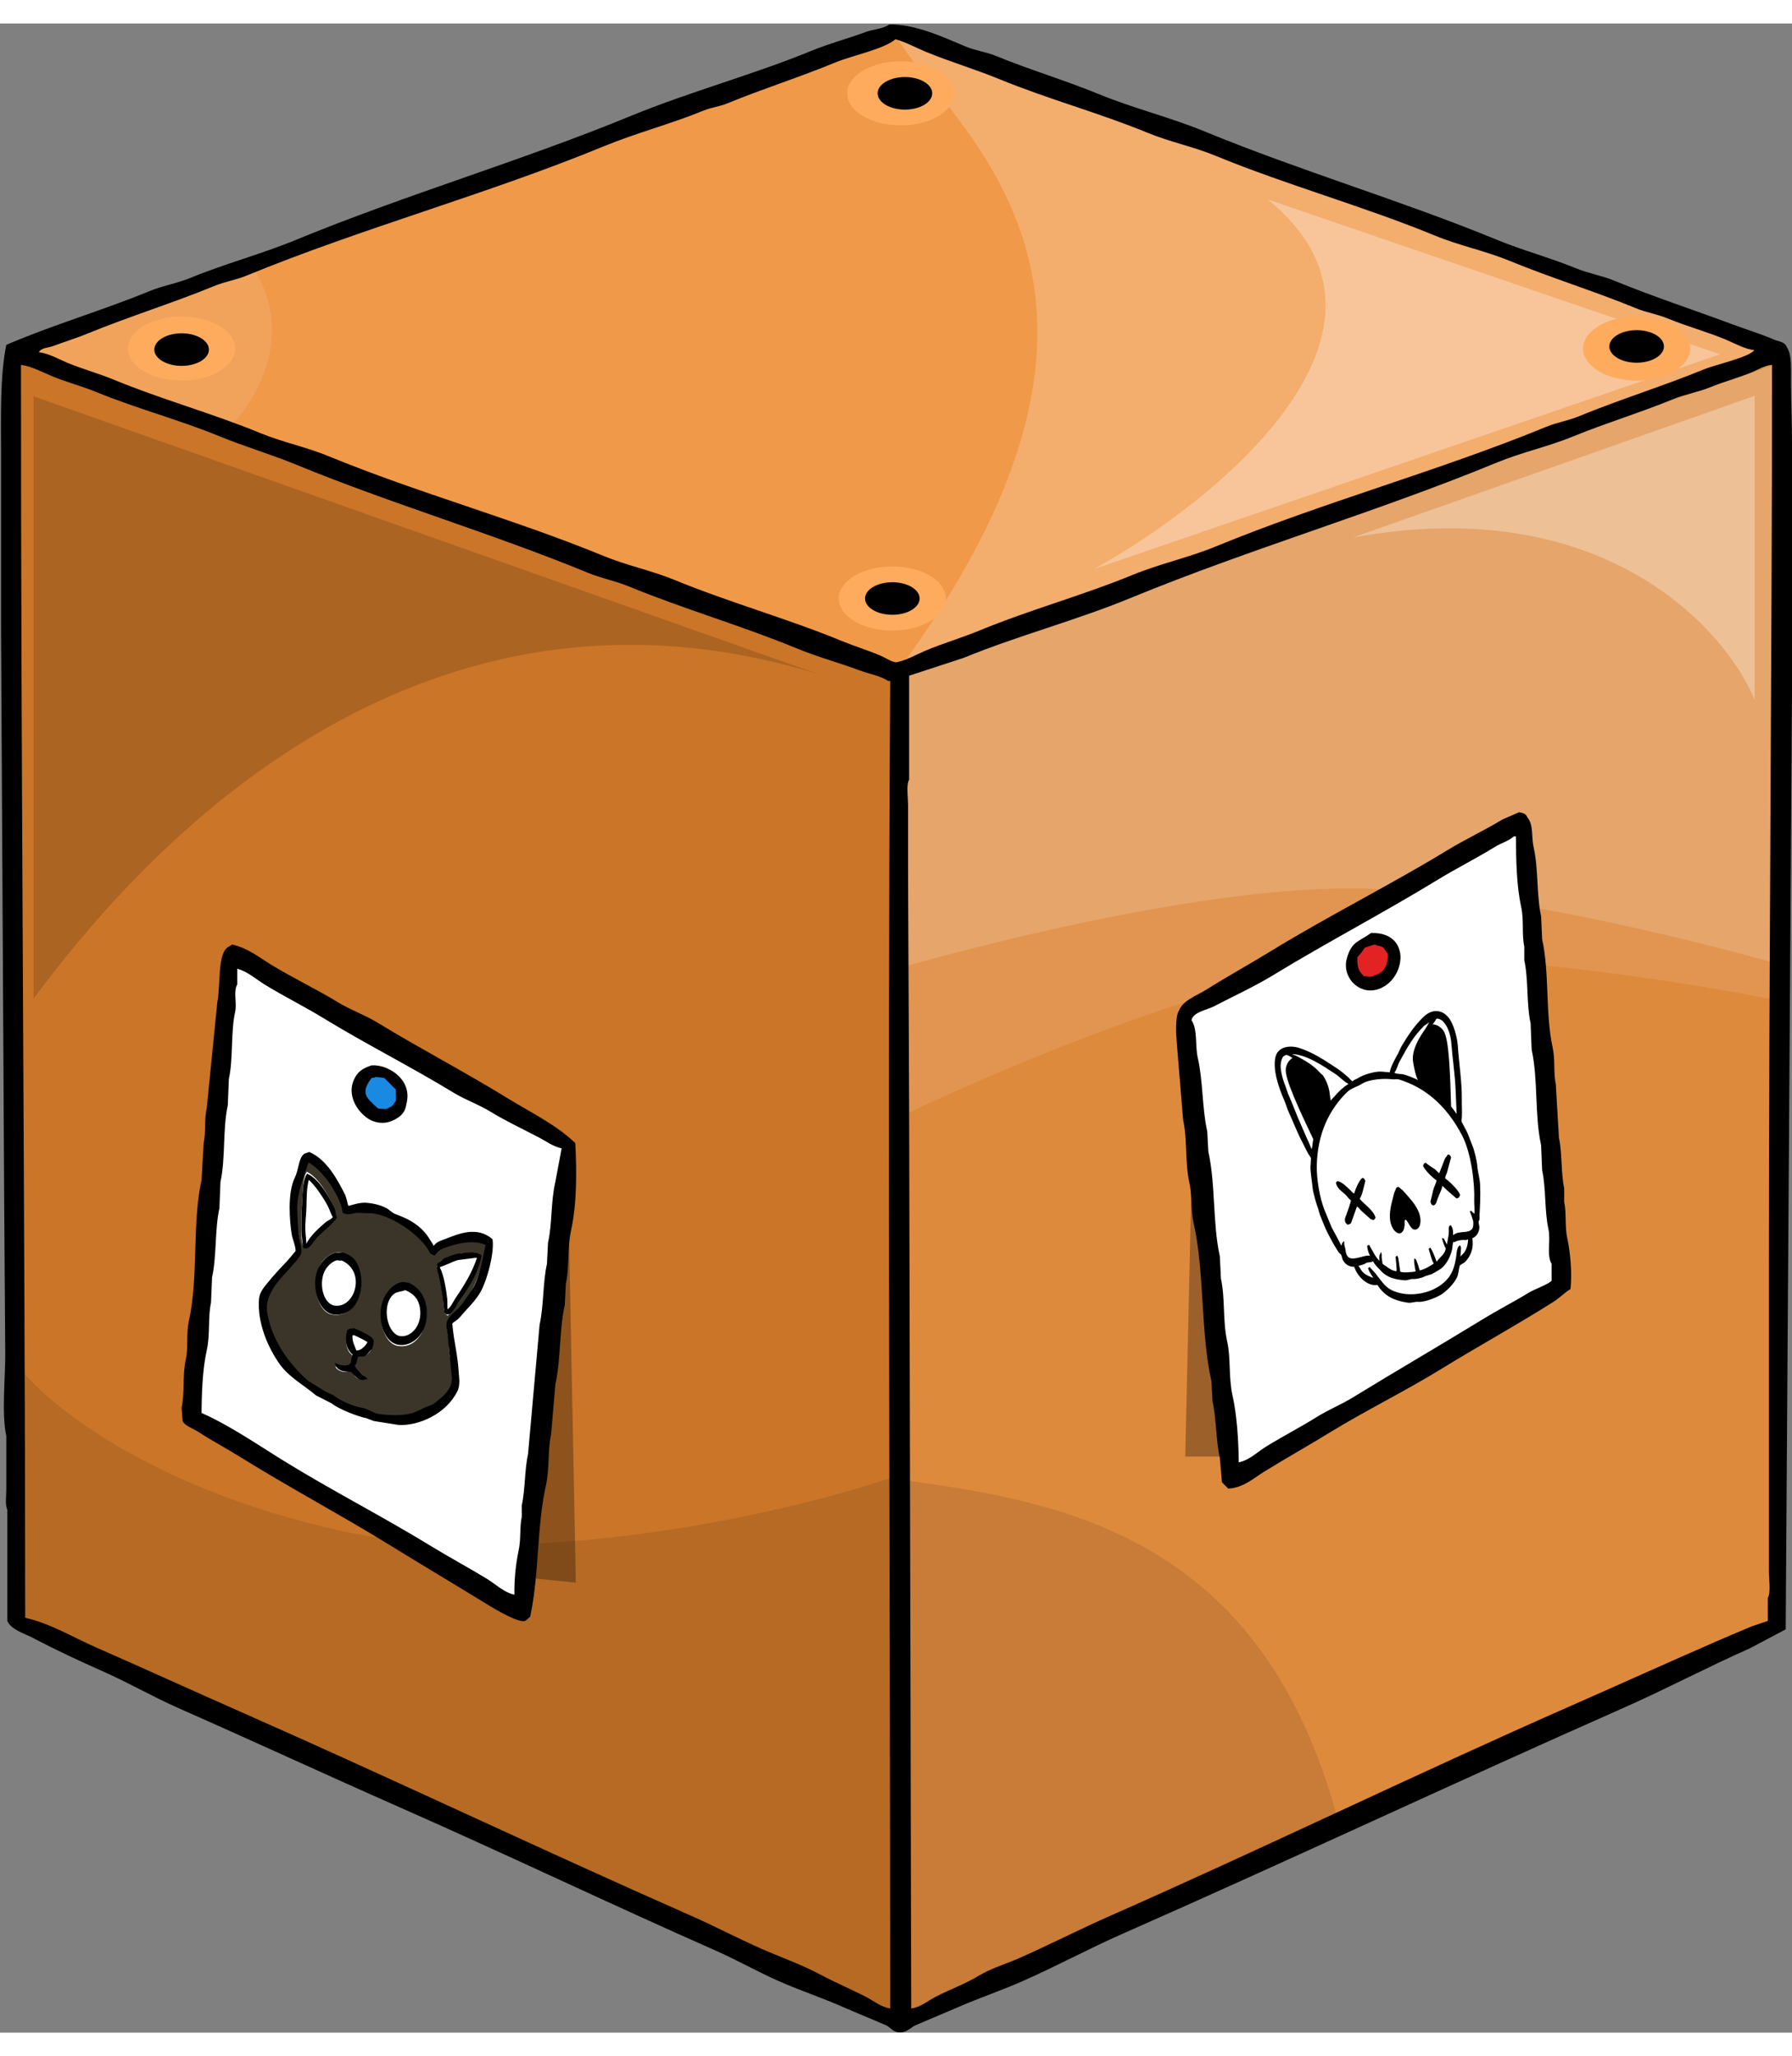
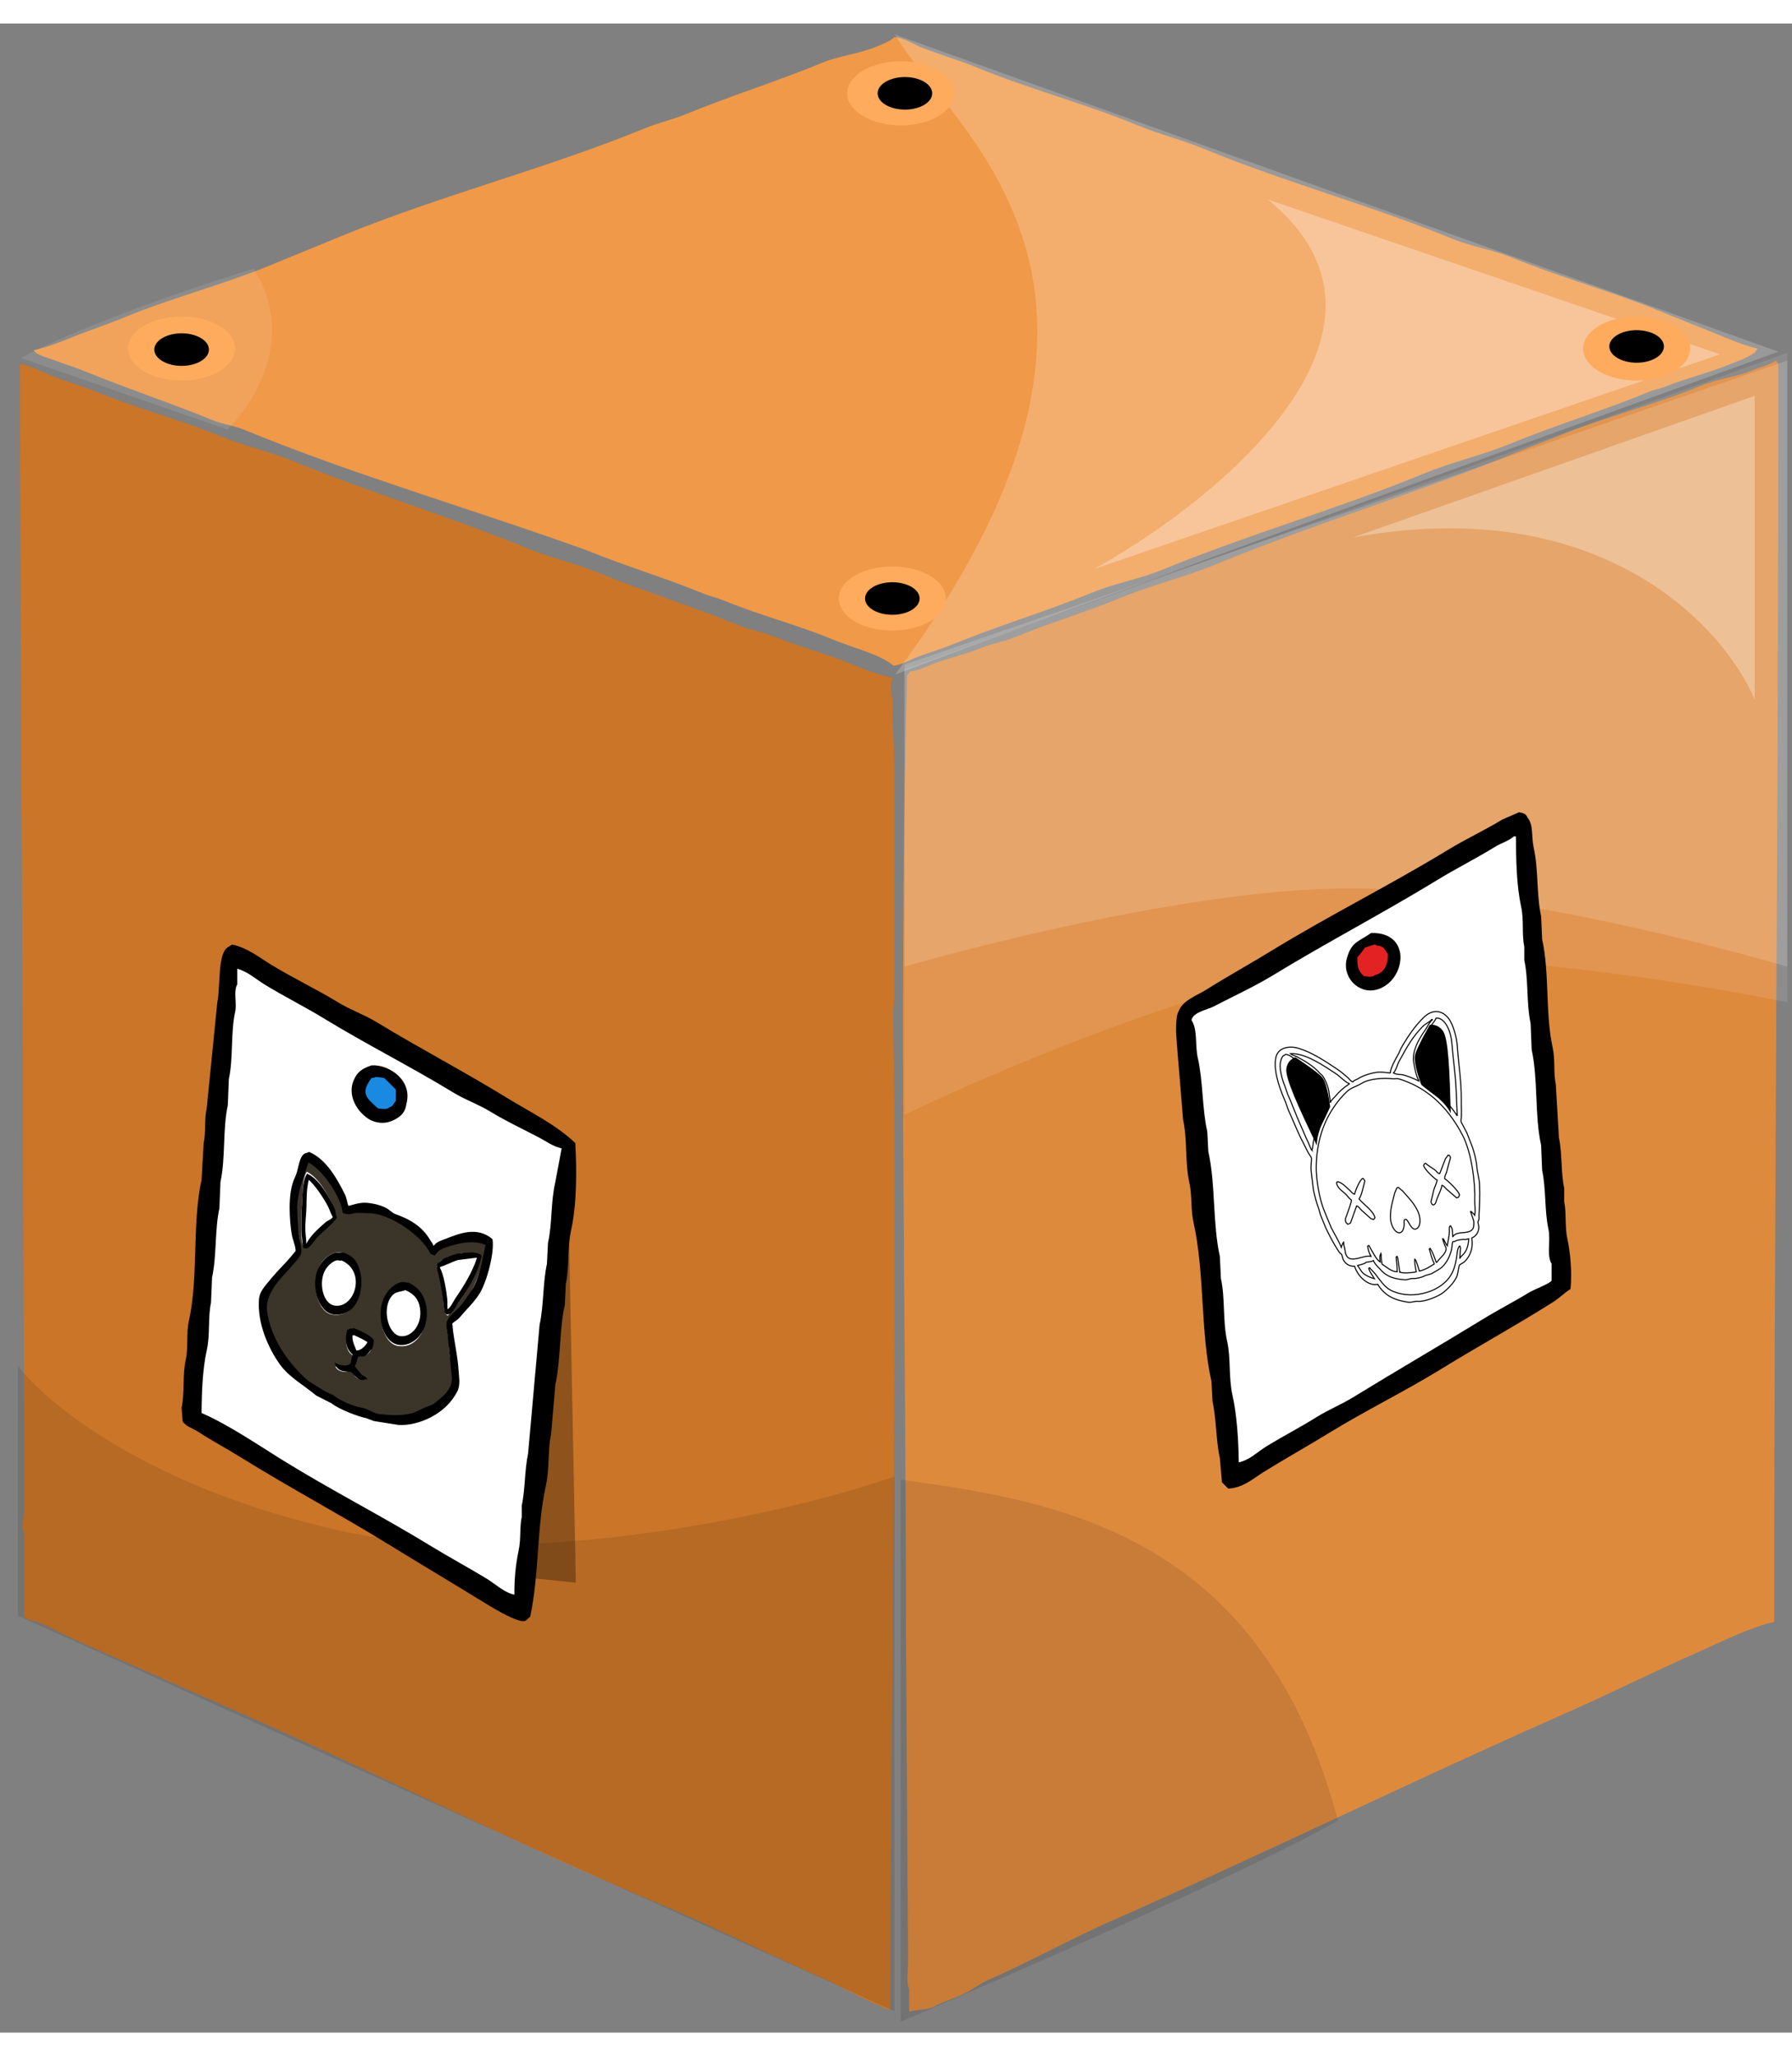
<svg xmlns="http://www.w3.org/2000/svg" width="320" height="367" viewBox="0 0 1707 1913" fill="none">
  <rect x="0" y="0" width="1707" height="1913" fill="#808080" stroke="none" />
  <g id="Box">
    <path fill-rule="evenodd" clip-rule="evenodd" d="M19 324C29.172 325.977 39.153 331.341 48 335C62.151 340.853 76.719 344.519 90 350C129.46 366.286 171.208 377.034 210 393C233.344 402.608 256.7 407.4 280 417C352.762 446.976 430.212 470.046 503 500C525.325 509.187 547.693 513.81 570 523C612.488 540.5 658.364 554.476 701 572C714.5 577.549 727.5 579.456 741 585C761.824 593.55 784.307 599.111 806 608C819.556 613.555 834.668 619.563 850 623V625C846.515 630.656 851.149 643.367 850 651C850 668 852 690 852 708.5V930C850.273 938.058 851 950.29 851 960C851.333 982.333 851.667 1004.67 852 1027V1235C852 1455.65 848.112 1676.71 848 1891H846C829 1884 808.235 1873.54 792 1865C740 1842 694.006 1819.04 644 1797C498 1737 366.039 1668.85 226.5 1607.5C175.893 1585.25 126.367 1562.95 76 1541C62.16 1534.97 49.476 1527.56 36 1522C32.247 1520.45 24.763 1520.24 23 1517V1437C19.864 1431.9 23 1421.16 23 1414V1352C22.667 1278.67 22.333 1205.34 22 1132C22 862.328 19.1 592.919 19 324Z" fill="#CA7528" />
    <path fill-rule="evenodd" clip-rule="evenodd" d="M852 13C860.731 13.515 869.1 19.121 876 22C893.06 29.119 913.129 34.734 929.5 41.5C980.247 62.473 1032.3 75.843 1082.5 96.5C1105.14 105.817 1125.86 110.679 1148.5 120C1224.44 151.264 1307.44 173.72 1383.5 205C1402.53 212.826 1421.49 215.179 1440.5 223C1486 241.719 1535.26 255.007 1581.5 274C1599.14 281.244 1617.57 288.443 1636 296C1647.92 300.888 1660.6 306.282 1674 309.5L1672 313C1663.5 319 1654.69 321.612 1646.5 325C1628.11 332.614 1606.12 337.726 1588.5 345C1581.52 347.883 1576.98 348.116 1570 351C1527.55 368.535 1481.53 382.5 1439 400C1411.79 411.2 1383.67 417.317 1356.5 428.5C1274.76 462.148 1189.12 486.435 1107.5 520C1085.8 528.925 1061.7 533.076 1040 542C996.345 559.95 952.342 572.807 908 591C896.236 595.827 881.893 599.768 869.5 605C863.816 607.4 858.4 610.726 851 611.5C846.488 607.573 841.037 604.558 835 602C821.268 596.181 806.615 592.029 792 586C759.654 572.655 723.393 563.324 691 550C683.072 546.739 675.97 545.28 668 542C632.749 527.493 596.071 516.839 560 502C449 462 339.057 430.552 233 387C222.419 382.655 212.578 381.851 202 377.5C163.026 361.471 121.99 347.99 83 332C71.831 327.42 60.488 323.956 50 320C44.825 318.048 34.44 315.649 32 311C41.611 309.135 54.812 304.386 63 301C81.4 293.392 100.378 287.27 118 280C164.224 260.931 212.494 248.724 258 230C280.567 220.714 302.366 211.816 325 202.5C419.437 163.63 520.62 138.283 615 99.5C627.563 94.338 640.439 91.665 653 86.5C695.69 68.945 740.475 55.027 783 37.5C800.193 30.414 818.674 28.885 835 22C840.909 19.508 847.752 17.059 852 13Z" fill="#F09949" />
    <path fill-rule="evenodd" clip-rule="evenodd" d="M1691.5 321L1694 324C1694.28 724.767 1690.07 1127.62 1690 1522C1669.04 1526.17 1637.95 1541.65 1619 1550C1575.68 1569.09 1533.28 1590.36 1491 1609C1345.81 1673.01 1205.2 1742.04 1060 1806C1020.61 1823.35 980.93 1845.43 941 1863C932.506 1866.74 924.5 1873.26 916 1877C906.927 1880.99 898.59 1883.54 890 1888C883.066 1891.6 874.118 1890.75 866 1893V1871C862.946 1866.05 865 1852.04 865 1845L863 1529C863 1224.79 856 936 864 621L867 617C874.667 616.221 881.642 612.38 888 610C904.331 603.888 920.718 600.3 936 594C945.9 589.915 955.129 589.072 965 585C998.013 571.38 1034.1 560.542 1067 547C1097.26 534.546 1127.74 527.46 1158 515C1253.53 475.657 1352.55 446.224 1448 407C1459.59 402.236 1472.46 397.748 1484 393C1528.07 374.868 1575.93 363.092 1620 345C1636.68 338.153 1654.14 336.5 1670 330C1675.89 327.584 1686.95 324.639 1691.5 321Z" fill="#DE8A3D" />
    <path d="M861.5 610.5L1702.5 321V898C1702.5 898 1453.39 824.505 1289.5 823.5C1119.85 822.46 861.5 898 861.5 898V610.5Z" fill="white" fill-opacity="0.15" />
    <path d="M861.5 615L1702.5 313.5V932C1702.5 932 1505.39 890.505 1341.5 889.5C1171.85 888.46 861.5 1039 861.5 1039V615Z" fill="white" fill-opacity="0.1" />
    <path d="M1671.5 354.5L1288.5 489.5C1524.9 445.9 1642.33 574.333 1671.5 644V354.5Z" fill="white" fill-opacity="0.3" />
    <path d="M1274.5 1711C1202.5 1439.5 1011.67 1407.33 858 1386.5V1902.5C967.167 1856.17 1203.3 1753 1274.5 1711Z" fill="black" fill-opacity="0.1" />
    <path d="M321.5 1434.5C502.3 1475.3 755.667 1417.5 852 1383.5V1892.5L17 1516V1278C43.167 1313.17 140.7 1393.7 321.5 1434.5Z" fill="black" fill-opacity="0.1" />
    <path d="M852.5 620C1129 249 905.833 102.667 852.5 10.5L1694 312.5C1496.5 383.667 1051.7 544.8 852.5 620Z" fill="white" fill-opacity="0.2" />
    <path d="M1638.5 315L1207.5 167.5C1359.9 291.1 1160.67 453.667 1042 519.5L1638.5 315Z" fill="white" fill-opacity="0.3" />
    <path d="M216.5 386.5L20 318.5C40.667 306.667 113.9 273.1 241.5 233.5C282.7 297.9 242 362.333 216.5 386.5Z" fill="white" fill-opacity="0.1" />
-     <path fill-rule="evenodd" clip-rule="evenodd" d="M847 1C871.906 0.16 901.319 14.3 920 22C929.906 26.083 939.128 26.929 949 31C980.355 43.931 1014.74 54.138 1046 67C1079.88 80.939 1114.14 89.057 1148 103C1238.94 140.444 1335.25 168.68 1426 206C1450.93 216.252 1476.83 223.069 1501 233C1513.48 238.129 1525.48 239.851 1538 245C1573.83 259.732 1612.62 272.448 1649 286C1663.19 291.287 1676.89 295.418 1690 301C1695.08 303.161 1699.91 302.9 1702 308C1707.13 315.6 1705.9 329.546 1706 342C1706.14 359.864 1707 380.624 1707 400V637C1705 934.304 1703 1231.64 1701 1529C1689.67 1535 1678.34 1541 1667 1547C1626.01 1565.15 1586.57 1586.09 1546 1604C1386.37 1674.47 1228.83 1748.61 1069 1819C1037.36 1832.93 1005.62 1850.1 974 1864C953.283 1873.11 932.93 1879.88 912 1889C899.279 1894.54 885.742 1900.06 872 1906C867.453 1907.96 862.044 1915.13 853 1912C850.224 1911.04 846.875 1907.26 844 1906C830.3 1900 816.7 1894.59 804 1889C783.108 1879.81 762.708 1873.11 742 1864C722.12 1855.25 701.807 1843.74 682 1835C581.528 1790.67 482.078 1743.12 382 1699C310.472 1667.46 241.314 1635.43 170 1604C146.075 1593.45 121.8 1579.49 98 1569C74.9 1558.82 52.7 1548.33 31 1537C23.212 1532.93 10.354 1529.18 7 1521V1415C4.717 1411.29 6 1401.53 6 1396V1345C1.442 1323.74 5 1290.66 5 1267C4.667 1219.34 4.333 1171.67 4 1124L1 576V412C1 375.719 -0.178 335.723 6 306C49.35 287.284 97.854 273.159 142 255C155.563 249.421 168.483 247.566 182 242C214.343 228.683 248.9 219.639 282 206C386.113 163.1 496.657 130.884 601 88C657.542 64.762 716.933 48.987 773 26C790.295 18.909 808.091 14.264 825 8C832.052 5.388 841.27 5.19 847 1ZM853 15C842.307 24.309 811.118 30.744 796 37C762.652 50.8 726.418 62.263 693 76C685.071 79.26 677.97 79.72 670 83C639.378 95.6 606.463 104.057 575 117C464.432 162.487 345.645 194.564 235 240C224.419 244.345 214.578 245.649 204 250C165.038 266.024 122.993 279.009 84 295C72.83 299.581 61.488 303.041 51 307C45.844 308.946 39.552 308.54 37 313C46.526 314.114 56.069 319.716 64 323C78.792 329.125 93.985 333.211 108 339C154.257 358.107 202.477 371.254 248 390C269.6 398.9 291.277 403.058 313 412C398.247 447.091 489.909 472 575 507C597.646 516.314 620.353 520.688 643 530C694.882 551.334 749.576 566.44 802 588C813.764 592.838 826.6 596.773 839 602C843.23 603.783 851.2 609.333 855 608C864.335 605.921 873.6 600.483 882 597C899.082 589.915 916.62 584.757 933 578C981.135 558.142 1031.41 544.556 1079 525C1105.27 514.205 1131.77 508.794 1158 498C1260.41 455.856 1370.56 426.1 1473 384C1483.58 379.652 1493.42 378.352 1504 374C1542.96 357.972 1585.01 345 1624 329C1633.17 325.237 1667.34 317.395 1671 311C1661.47 309.886 1651.93 304.284 1644 301C1625.61 293.384 1606.62 288.275 1589 281C1578.43 276.636 1568.57 275.365 1558 271C1519.15 254.955 1476.93 242.017 1438 226C1414.41 216.295 1390.59 211.709 1367 202C1299.1 174.049 1225.77 153.873 1158 126C1136.33 117.088 1114.69 112.925 1093 104C1047.1 85.116 998.5 72.116 952 53C929.384 43.7 905.312 36.6 882 27C872.8 23.213 862.9 17.723 853 15ZM20 325C19.85 719.795 23.791 1120.85 24 1518C47.666 1523.23 70.015 1536.8 91 1546C137.345 1566.32 182.75 1587.04 228 1607C373.15 1671.01 513.817 1738.01 659 1802C680.62 1811.53 703.238 1823.43 725 1833C744.47 1841.56 763.431 1848.04 782 1858C795.531 1865.26 810.494 1871.49 825 1879C832.067 1882.66 839.127 1888.52 848 1890C847.929 1470.36 845.224 1044.74 848 626H846C838.256 620.93 828.081 619.388 819 616C799.519 608.731 778.864 603.189 759 595C706.881 573.515 650.86 557.333 599 536C585.783 530.563 573.239 528.452 560 523C469.065 485.552 372.743 457.336 282 420C257.713 410.007 233.316 403 209 393C171.154 377.443 130.652 366.856 92 351C78.638 345.518 64.208 341.818 50 336C40.795 332.231 30.891 326.618 20 325ZM868 1890C876.724 1888.91 884.15 1882.57 891 1879C904.913 1871.75 919.355 1866.7 932 1859C944.071 1851.65 958.01 1847.74 971 1842C999.354 1829.48 1028.73 1814.46 1057 1802C1204.87 1736.82 1348.83 1666.75 1496 1602C1542.93 1581.35 1589.33 1560.34 1636 1540C1647.28 1535.09 1658.27 1530.55 1669 1526C1674 1524.33 1679 1522.66 1684 1521V1499C1686.94 1494.23 1685 1480.83 1685 1474V1179C1685 895.128 1688 607.045 1688 325C1680.63 325.751 1674.75 329.623 1669 332C1655.93 337.407 1642.28 340.933 1630 346C1617.45 351.18 1605.55 352.821 1593 358C1562.65 370.523 1529.32 380.527 1499 393C1474.69 403 1450.28 407.993 1426 418C1312.09 464.947 1191.1 500.054 1077 547C1024.74 568.5 969.725 582.771 918 604L866 621V720C863.165 724.589 865 737.392 865 744V806C865.333 882.326 865.667 958.659 866 1035C866.667 1319.97 867.333 1604.97 868 1890Z" fill="black" />
-     <path d="M32 928.5V355L779.5 619.5C384 498 123.333 805.167 32 928.5Z" fill="black" fill-opacity="0.15" />
    <ellipse cx="850" cy="547.5" rx="51" ry="30.5" fill="#FFAB5E" />
    <ellipse cx="850" cy="547.5" rx="26" ry="15.5" fill="black" />
    <ellipse cx="1559" cy="309.5" rx="51" ry="30.5" fill="#FFAB5E" />
    <ellipse cx="858" cy="66.5" rx="51" ry="30.5" fill="#FFAB5E" />
    <ellipse cx="173" cy="309.5" rx="51" ry="30.5" fill="#FFAB5E" />
    <ellipse cx="1559" cy="307.5" rx="26" ry="15.5" fill="black" />
    <ellipse cx="173" cy="310.5" rx="26" ry="15.5" fill="black" />
    <ellipse cx="862" cy="66.5" rx="26" ry="15.5" fill="black" />
    <path d="M548.5 1484.5L540.5 1076.5L469.5 1476.5L548.5 1484.5Z" fill="black" fill-opacity="0.3" />
-     <path d="M1129 1364.5L1138.5 950L1187.5 1364.5H1129Z" fill="black" fill-opacity="0.3" />
+     <path d="M1129 1364.5L1187.5 1364.5H1129Z" fill="black" fill-opacity="0.3" />
    <path fill-rule="evenodd" clip-rule="evenodd" d="M1443 769C1448.32 777.783 1445.53 797.731 1448 809C1453.29 833.152 1449.76 861.928 1455 886V899C1463.67 998.323 1472.34 1099.66 1481 1199C1452.69 1211.37 1425.81 1230.1 1400 1246C1353.72 1274.51 1306.35 1298.58 1260 1327C1242.82 1337.53 1224.68 1347.2 1207 1358C1199.28 1362.72 1187.01 1368.02 1178 1371C1177.82 1354 1175.52 1326.89 1172 1311C1167.6 1291.15 1170.29 1268.08 1166 1249C1160.74 1225.6 1163.97 1200.44 1159 1178C1158.33 1167.67 1157.66 1157.34 1157 1147C1149.31 1112.57 1152.68 1073.23 1145 1039C1144.33 1030 1143.66 1021 1143 1012C1140.25 999.875 1141.08 986.052 1138 973C1135.95 964.313 1134.53 953.449 1134 944C1141.4 942.275 1148.9 938.221 1155 935C1172.45 925.784 1189.79 914.914 1206 905C1219.78 896.57 1234.23 891.4 1248 883C1279.09 864.046 1312.03 847.049 1343 828C1366.09 813.8 1390.33 801.879 1413 788C1422.59 782.127 1435.06 776.62 1443 769ZM1307.5 868C1303.07 871.035 1297.6 871.791 1293.5 875C1284.93 881.706 1279.23 899.589 1287 911C1289.51 914.686 1294.75 916.014 1298 919C1317.11 920.9 1326.79 913.956 1332 899C1333.63 894.31 1335.45 885.656 1332 881C1329.43 870.843 1320.49 867.832 1307.5 868ZM224 895C233.088 899 242.986 908.061 251 913C269.515 924.41 288.859 933.87 307 945C355.9 975 408.283 998.28 457 1028C475.925 1039.54 496.069 1049.73 515.5 1060C522.039 1063.46 537.192 1062.36 538 1071.5C534.076 1077.35 534.892 1090.99 533 1099C529.51 1113.78 529.364 1131.92 526 1147C525.667 1153 525.333 1159 525 1165C521.627 1179.97 523.6 1196.86 520 1213C517.243 1225.37 519.027 1239.42 516 1253C505.982 1297.93 510.832 1349.24 501 1394C500.667 1401.33 500.333 1408.66 500 1416C496.228 1432.98 497.791 1453.75 494 1471C492.291 1478.78 495.624 1496.28 490 1500C484.761 1493.67 473.22 1491.41 466 1487C452.088 1478.5 437.256 1470.86 423 1462C371.416 1429.95 317.743 1399.8 266 1368C246.442 1355.98 226.169 1345.74 207 1334C200.394 1329.95 188.384 1327.51 188 1317C192.27 1309.87 188.862 1290.74 191 1281C194.84 1263.5 193.211 1242.35 197 1225C197.333 1217 197.667 1209 198 1201C204.378 1172.04 200.679 1138.96 207 1110C207.333 1102 207.667 1094 208 1086C212.167 1067 209.87 1043.95 214 1025V1012C217.461 996.174 214.273 978.07 218 961C222.067 942.374 223.744 915.1 224 895ZM356 992C354.992 992.693 352 993.287 351 994C342.874 996.153 341.839 1001.84 337 1007C336.29 1014.12 335.341 1021.76 338 1028C343.2 1040.2 362.461 1052.58 378 1042C399.713 1027.21 381.289 991.611 356 992Z" fill="white" />
    <path fill-rule="evenodd" clip-rule="evenodd" d="M1305.74 874.005C1312.6 873.915 1315.52 875.16 1320.18 876.391C1323.55 882.015 1325.1 885.483 1324.99 895.486C1317.37 903.695 1316.29 911.013 1299.72 911C1295.99 907.968 1293.12 907.842 1291.3 902.646C1288.21 898.973 1288.26 891 1291.3 887.132C1293.9 879.424 1300.01 878.483 1305.74 874.005Z" fill="#E32223" />
    <path fill-rule="evenodd" clip-rule="evenodd" d="M354.111 999.005C361.559 998.905 365.209 1000.24 370.523 1001.52C373.489 1005.63 376.873 1009.43 380.623 1012.84C381.401 1019.15 380.973 1025.56 379.36 1031.71C373.717 1035.46 371.971 1037.97 361.686 1038C358.789 1035.69 354.599 1035.26 351.586 1032.97L344.011 1021.65C343.892 1015.68 344.745 1009.73 346.536 1004.04C349.26 1002.68 351.805 1000.99 354.111 999.005Z" fill="#1A89E2" />
    <path fill-rule="evenodd" clip-rule="evenodd" d="M221 877C235.263 879.81 247.007 889.268 258 896C279.072 908.9 301.414 919.4 322 932C334.083 939.393 346.891 943.62 359 951C399.512 975.692 442.787 998.279 483 1023C505.857 1037.05 529.247 1048.12 548 1066C549.472 1093.31 549.46 1124.08 544 1149C540.221 1166.25 542.535 1183.99 539 1200C538.667 1206.67 538.333 1213.34 538 1220C532.631 1244.09 534.319 1272 529 1296C527.667 1311.67 526.333 1327.34 525 1343C521.573 1358.23 523.666 1375.53 520 1392C511.091 1432.02 513.717 1477.25 505 1517C503.513 1517.98 501.586 1520.52 500 1521C493.662 1522.92 471.562 1509.8 467 1507C435.1 1487.41 401.948 1467.67 370 1448C323.339 1419.28 274.931 1393.61 229 1365C215.557 1356.63 201.858 1349.46 189 1341C184.669 1338.15 176.468 1335.45 174 1331L173 1318C176.071 1304.04 173.621 1287.2 177 1272C179.552 1260.52 177.2 1247.64 180 1235C189.28 1193.04 182.775 1142.9 192 1101C192.667 1089.33 193.333 1077.66 194 1066C196.313 1055.6 194.414 1043.64 197 1032L207 932C210.254 917.3 206.766 883.694 218 879C218.771 878.318 220.232 877.689 221 877ZM490 1496C489.805 1481.9 491.146 1467.81 494 1454C496.445 1442.91 494.84 1431.76 497 1422V1411C500.416 1395.64 499.64 1377.14 503 1362C506.667 1321 510.333 1280 514 1239C518.052 1220.85 516.98 1199.07 521 1181C521.333 1174.33 521.667 1167.66 522 1161C526.149 1142.47 524.515 1122.36 529 1103C531 1092.33 533 1081.66 535 1071C526.848 1069.37 520.508 1064.41 514 1061C497.865 1052.54 481.946 1045.14 467 1036C455.474 1028.95 443.488 1025.01 432 1018C391.488 993.285 348.86 971.976 308 947C289.883 935.926 270.532 926.359 252 915C243.972 910.079 236 902.7 226 900V915C222.135 921.44 225.821 932.682 224 941C219.622 961 222.34 985.047 218 1005C217.667 1013.33 217.333 1021.67 217 1030C211.975 1052.9 215.012 1080 210 1103C209.667 1111.33 209.333 1119.66 209 1128C204.493 1148.51 206.516 1173.31 202 1194C201.667 1202 201.333 1210 201 1218C197.928 1232.01 200.342 1247.75 197 1263C192.956 1281.45 192.157 1302.42 192 1323C218.931 1334.81 246.277 1353.77 271 1369C317.273 1397.51 364.651 1421.58 411 1450C428.177 1460.53 446.317 1470.2 464 1481C471.572 1485.62 480.521 1494.15 490 1496ZM354 992C372.446 991.534 393.275 1007.2 387 1029C386 1038.5 379 1042.5 373 1045C367 1047.5 360.524 1047.1 355 1045C344.631 1041.06 329.306 1023.65 337 1006C340.436 998.118 345 995 354 992ZM358 1003C356.82 1003.8 356.319 1003.77 354 1004C342.593 1018.89 349.475 1023.23 360 1033C364.695 1033.41 367.589 1034.52 371 1032C374.863 1030.61 374.585 1028.53 377 1026V1015C373.294 1011.19 369.812 1007.71 366 1004C363.334 1003.67 360.666 1003.33 358 1003Z" fill="black" />
    <path fill-rule="evenodd" clip-rule="evenodd" d="M1447 751C1451.02 751.73 1453.62 752.412 1455 756C1460.95 763.054 1458.54 774.049 1461 785C1465.54 805.214 1463.52 829.667 1468 850C1468.33 857.333 1468.66 864.667 1469 872C1476.2 904.589 1471.82 942.336 1479 975C1481.6 986.834 1479.62 999.139 1482 1010L1485 1061C1488.23 1075.73 1486.76 1094.16 1490 1109V1122C1492.32 1132.59 1490.43 1145.25 1493 1157C1496.11 1171.19 1497.54 1190.76 1496 1205C1490.4 1208.36 1485.45 1213.54 1480 1217C1444.77 1239.34 1408.18 1259.35 1373 1281C1337.64 1302.76 1301.29 1320.36 1266 1342C1245.7 1354.45 1224.63 1366.24 1204 1379C1194.29 1385 1184.44 1394.25 1170 1395L1164 1389C1163.33 1381.33 1162.66 1373.66 1162 1366C1158.16 1348.97 1158.81 1328.94 1155 1312C1154.67 1305.67 1154.34 1299.34 1154 1293C1143.37 1245.66 1147.61 1189.35 1137 1142C1134.09 1128.99 1135.65 1115.89 1133 1104C1128.62 1084.37 1131.18 1062.76 1127 1044C1125 1019.67 1123 995.333 1121 971C1120.18 962.152 1119.37 945.52 1123 940C1126.87 929.912 1140.28 925.5 1149 920C1169.11 907.318 1190.12 895.8 1211 883C1265.5 849.586 1324.29 820.332 1379 787C1396.15 776.551 1414.29 768.17 1431 758C1436.33 755.667 1441.67 753.333 1447 751ZM1180 1370C1189.31 1368.48 1198.65 1359.52 1206 1355C1222 1345.17 1238.52 1336.66 1254 1327C1265.52 1319.81 1277.4 1315.12 1289 1308C1329.48 1283.16 1371.38 1258.88 1412 1234C1426.98 1224.82 1442.42 1216.93 1457 1208C1460.63 1205.78 1476.56 1199.65 1478 1197V1181C1473.02 1172.76 1477.35 1158.67 1475 1148C1471.17 1130.59 1472.8 1109.36 1469 1092C1468.67 1084 1468.34 1076 1468 1068C1461.65 1039.15 1465.33 1005.99 1459 977C1458.67 968.667 1458.34 960.333 1458 952C1453.9 933.319 1456.08 910.686 1452 892V879C1449.43 867.251 1451.82 853.91 1449 841C1444.55 820.605 1444.16 796.48 1444 774H1442C1436.95 778.534 1429.95 780.3 1424 784C1406.61 794.8 1387.93 804.04 1370 815C1318.69 846.366 1264.49 874.625 1213 906C1194.7 917.152 1174.77 926.218 1156 936C1149.98 939.135 1136.25 941.375 1135 949C1141 957.922 1138.22 972.944 1141 985C1146.03 1006.84 1144.97 1032.58 1150 1055C1150.33 1061.33 1150.66 1067.66 1151 1074C1158.06 1105.57 1154.95 1142.3 1162 1174C1162.33 1181 1162.66 1188 1163 1195C1167.19 1213.87 1164.55 1235.05 1169 1255C1172.51 1270.74 1170.22 1288.96 1174 1306C1178.29 1325.3 1179.77 1349.05 1180 1370ZM1306 866C1346.06 864.72 1338.99 912.894 1311 920C1293.85 924.355 1277.98 907.765 1283 890C1287.63 873.59 1294.62 874.317 1306 866ZM1309 877L1300 880C1297.96 883.216 1295.61 886.23 1293 889C1292.66 899.41 1294.37 902.126 1299 907C1303.69 907.409 1306.59 908.523 1310 906C1318.21 903.922 1322.26 896.776 1322 886C1318.75 881.886 1319.07 878.635 1312 878C1310.93 877.248 1311.05 877.4 1309 877Z" fill="black" />
    <path fill-rule="evenodd" clip-rule="evenodd" d="M1254.41 1068.42C1254.41 1068.42 1253.87 1059 1259.67 1047.16C1265.47 1035.31 1267.04 1031.43 1267.04 1031.43C1267.04 1031.43 1264.57 1009.18 1259.52 1003.43C1254.47 997.682 1233.91 984.322 1233.91 984.322C1233.91 984.322 1226.73 986.127 1225.34 995.061C1223.94 1003.99 1237.3 1032.54 1254.41 1068.42ZM1381.97 1037.74C1381.97 1037.74 1378.16 1029.11 1367.6 1021.2C1357.04 1013.29 1353.88 1010.54 1353.88 1010.54C1353.88 1010.54 1345.95 989.61 1347.83 982.188C1349.71 974.767 1361.96 953.508 1361.96 953.508C1361.96 953.508 1369.17 951.85 1374.48 959.172C1379.79 966.494 1380.88 998.002 1381.97 1037.74Z" fill="black" />
-     <path fill-rule="evenodd" clip-rule="evenodd" d="M1401.95 1156.39C1403.62 1167.05 1399.85 1174.24 1394.98 1179.07L1390.26 1182.08C1388.85 1186.03 1388.98 1191.01 1387.03 1194.48C1383.98 1199.93 1379.61 1204.45 1374.82 1208.3C1370.58 1211.7 1357.77 1217.18 1350.93 1216.67C1347.3 1216.4 1344.62 1217.99 1341.29 1217.49C1330 1215.8 1319.65 1212.46 1312.33 1200.46C1304.11 1202.42 1293.77 1194.02 1290.32 1183.26C1285.97 1183.53 1281.85 1181.56 1279.46 1176.87L1278.11 1172.32C1277.62 1171.51 1276.31 1170.78 1275.71 1169.9C1271.73 1164.03 1267.82 1156.77 1264.47 1150.1C1261.95 1145.09 1260.05 1139.42 1257.77 1134.09L1256.16 1128.47C1254.78 1125.11 1251.19 1112.89 1250.81 1108.38C1250.21 1101.34 1248.74 1094.63 1248.81 1088.24C1248.82 1086.85 1249.54 1081.06 1249.13 1079.91C1248.74 1078.79 1247.22 1077.03 1246.64 1076.01C1244.66 1072.5 1242.95 1068.55 1241.22 1065.31C1236.38 1056.28 1232.51 1046.08 1228.01 1036.24C1226.24 1032.39 1225.45 1028.8 1223.72 1024.9C1218.19 1012.41 1212.72 995.453 1215.47 984.13C1217.85 974.297 1229.22 973.332 1237.31 975.874C1250.31 979.964 1261.72 987.662 1273.32 995.333C1276.79 997.623 1280.6 1000.74 1283.88 1003.67C1285.27 1004.91 1287.02 1007.59 1288.74 1007.75C1289.78 1006.01 1292.01 1005.83 1293.7 1004.68C1298.33 1001.54 1310.06 997.841 1316.3 998.492L1324.24 999.207C1324.85 993.855 1329.7 985.397 1332.08 981.195C1333.32 979.005 1334.24 976.142 1335.52 973.99C1341.65 963.719 1347.96 954.268 1356.51 946.062C1364.24 938.647 1373.73 938.919 1380.25 947.85C1383.81 952.722 1387.53 964.492 1388.11 972.961C1389.3 990.538 1392.2 1008.3 1391.97 1024.53C1391.89 1029.85 1392.28 1035.42 1392.05 1041.02C1391.99 1042.5 1391.39 1045.05 1392.02 1046.27L1397.27 1056.26C1398.84 1060.26 1400.41 1064.26 1401.97 1068.26C1404.02 1073.24 1406.3 1082.83 1406.75 1088.11C1407.3 1094.48 1409.12 1099.69 1409.38 1105.48C1409.85 1115.92 1409.38 1125.3 1408.85 1134.48C1408.76 1136.05 1409.05 1137.21 1408.81 1138.62L1407.85 1141.1C1408.14 1142.65 1408.43 1144.21 1408.71 1145.76C1408.72 1150.98 1405.95 1154.72 1401.95 1156.39ZM1224.44 981.596C1223.86 982.467 1222.7 982.478 1222 983.307C1220.47 985.122 1219.52 988.759 1219.39 991.812C1219.15 997.28 1221.66 1006.44 1223.92 1011.72L1226.53 1019.34C1230.79 1028.7 1234.57 1039.45 1238.76 1048.65C1241.41 1054.47 1243.55 1060.02 1246.13 1065.26C1247.39 1067.82 1248.2 1071.25 1249.8 1073L1249.72 1072.64C1250.76 1069.99 1250.69 1066.24 1251.34 1063.25C1252.27 1059 1254.12 1055.19 1255.15 1051.09C1255.72 1048.78 1256.34 1046.05 1257.37 1044.18C1259.11 1041.03 1260.45 1037.39 1262.26 1034.37C1263.22 1032.78 1265.09 1031.53 1265.15 1029.18C1265.72 1026.16 1262.46 1011.87 1260.7 1008.5C1255.72 998.981 1241.64 990.784 1234.14 986.387C1231.39 984.778 1227.67 981.348 1224.44 981.596ZM1367.89 947.074C1367.14 949.67 1362.88 954.136 1361.36 956.521C1357.23 963.004 1348.89 977.849 1348.82 987.29C1348.78 993.582 1352.33 1003.13 1354.43 1008.44C1365.88 1014.16 1379.38 1026.48 1387.87 1039.77L1388.11 1039.71C1387.76 1031.42 1387.4 1023.13 1387.05 1014.84C1386.41 1000.36 1384.14 985.856 1383.02 971.186C1382 957.793 1375.53 946.067 1367.89 947.074ZM1229.18 980.831C1231.2 982.539 1233.71 982.868 1235.92 984.085C1242.99 987.981 1251.3 992.66 1257.25 999.576L1259.56 1001.64C1262.07 1004.84 1265.59 1012.4 1266.2 1019.55C1266.56 1022.09 1266.91 1024.63 1267.26 1027.17L1267.51 1027.11C1268.17 1024.88 1270.11 1023.67 1271.46 1022.03C1275.59 1017.03 1280.24 1012.88 1285.33 1009.7L1285.24 1009.34C1282.32 1008.68 1275.75 1002.05 1272.63 999.999C1260.94 992.314 1243.48 980.172 1229.18 980.831ZM1363.57 948.489C1362.08 950.676 1357.67 952.562 1355.7 954.509C1351.42 958.79 1347.47 963.629 1343.9 968.974C1339.88 974.924 1336.35 981.742 1332.72 988.166C1331.07 991.092 1329.63 997.223 1327.35 999.209C1327.67 999.432 1327.44 999.318 1327.92 999.445C1330.78 1001.14 1334.41 1000.35 1337.43 1001.28C1342.14 1002.7 1346.84 1004.58 1351.47 1006.9L1351.22 1005.84C1349.15 1003.1 1346.15 988.725 1346.27 985.28C1346.65 974.184 1353.65 964.102 1358.58 956.815C1360.33 954.235 1361.88 950.461 1364.39 948.667L1364.3 948.312L1363.57 948.489ZM1349.1 1188.61C1348.4 1185.22 1347.32 1179.54 1347.51 1176.62C1347.99 1176.74 1347.76 1176.63 1348.09 1176.85C1349.19 1177.98 1351.38 1185.62 1352.04 1187.9C1357.47 1186.71 1362.05 1183.69 1366.2 1181.12L1365.86 1179.7C1364.42 1177.83 1362.39 1169.99 1361.48 1166.88C1361.75 1166.62 1362.05 1166.42 1362.38 1166.29L1362.88 1167.29C1364.54 1169.21 1366.93 1176.52 1368.15 1179.53L1368.89 1179.35C1370.98 1175.66 1378.1 1171.39 1377.5 1165.65C1376.25 1164.02 1374.82 1159.37 1374.15 1157.08L1374.39 1157.02C1374.71 1157.25 1374.49 1157.13 1374.96 1157.26C1375.82 1158.72 1377.63 1162.78 1378.63 1163.88C1379.2 1159.57 1380.35 1155.42 1380.62 1150.65C1380.76 1148.3 1379.9 1145.56 1381.79 1144.74L1382.29 1145.75C1383.98 1147.87 1383.63 1153.05 1383.78 1155.14L1384.02 1155.08C1388.09 1147.82 1403.95 1155.72 1403.94 1143.16C1403.94 1142.08 1404.05 1140.39 1403.41 1138.79C1402.55 1136.63 1401.59 1133.1 1400.8 1131.17L1401.29 1131.05C1402.39 1132.71 1403.78 1132.84 1404.76 1134.71C1404.87 1134.3 1404.82 1134.6 1404.83 1133.95C1405.63 1130.14 1404.62 1125.07 1404.79 1120.83C1405.4 1105.24 1402.19 1075.71 1393.12 1058.38C1377.62 1028.77 1356.87 1012.41 1332.89 1005C1330.62 1004.3 1328.53 1005.08 1326.09 1004.76C1319.05 1003.84 1304.43 1004.48 1297.1 1009.11C1292.61 1011.96 1286.8 1013.27 1282.95 1017.02C1265.85 1033.68 1254.21 1056.87 1253.8 1088.54C1253.66 1099.13 1256.3 1118.4 1261.75 1131.25L1267.95 1146.26C1271.08 1152.55 1274.91 1158.46 1277.71 1165.29C1277.82 1164.88 1277.77 1165.17 1277.78 1164.52C1278.58 1163.28 1278.86 1161.23 1279.87 1160.27L1280.04 1160.98C1279.62 1162.89 1281 1165.52 1281.25 1168.19C1282.77 1184.03 1298.51 1171.74 1305.93 1173.87L1305.76 1173.16C1304.27 1171.43 1303.09 1167.11 1302.81 1164.12C1303.15 1163.82 1303.53 1163.6 1303.95 1163.47C1306.93 1168.56 1310.7 1176.8 1314.74 1179.25C1314.28 1176.78 1314.07 1172.72 1315.23 1171.63L1315.39 1171.22L1315.73 1172.64C1315.3 1174.63 1316.17 1178.95 1316.56 1181.44C1321.08 1184.02 1325.31 1188.65 1330.94 1188.48L1330.77 1187.77C1331.16 1185.88 1330.09 1177.03 1329.9 1174.48C1330.17 1174.22 1330.47 1174.02 1330.8 1173.89C1331.08 1174.42 1331.31 1175 1331.47 1175.6C1332.11 1180.07 1332.76 1184.54 1333.4 1189.01L1333.89 1188.9C1336.12 1190.26 1345.83 1189.35 1349.1 1188.61ZM1274.06 1102.79C1278.08 1103.3 1282.34 1107.97 1285.59 1110.89C1287.04 1112.19 1288.52 1114.49 1290.38 1114.61C1291.02 1111.26 1295.41 1100.67 1298.16 1099.61C1299.05 1100.44 1299.45 1100.41 1300.07 1102.15C1298.41 1107.87 1297.51 1114.71 1294.59 1119.22L1294.92 1119.52C1298.46 1124.09 1307.95 1130.2 1309.74 1136.95C1309.18 1137.79 1309.16 1138.33 1308.12 1138.84C1307.4 1138.32 1306.57 1138.38 1305.82 1137.9L1297.24 1130.21C1295.64 1128.77 1294.22 1126.26 1292.29 1125.78L1286.56 1141.78C1285.98 1142.68 1285.03 1142.9 1283.79 1143.2C1283.3 1142.62 1282.42 1142.15 1282.05 1141.37C1280.72 1138.51 1282.49 1135.87 1282.96 1134.4C1283.74 1131.99 1287.5 1122.29 1287.32 1120.22C1285.66 1119.26 1284.28 1117.3 1282.86 1115.67C1279.99 1112.37 1274.91 1110.19 1273.18 1104.5C1273.3 1104.14 1273.38 1103.74 1273.41 1103.32C1273.89 1103.06 1273.86 1103.12 1274.06 1102.79ZM1379.33 1077.46C1380.26 1077.49 1380.55 1077.47 1381.14 1078.52C1381.43 1078.89 1381.47 1079.07 1381.72 1079.88C1380.38 1084.4 1379.16 1088.9 1378.01 1093.52C1377.49 1095.63 1375.94 1097.17 1376.2 1099.96C1378.83 1101.48 1389.07 1111.02 1390.25 1115.33C1389.64 1117.04 1389.76 1117.75 1387.58 1118.22C1384.42 1115.44 1381.24 1112.82 1378.1 1110C1376.7 1108.75 1375.24 1106.64 1373.56 1106.22C1372.81 1110.54 1370.63 1114.39 1369.18 1118.15L1367.51 1123.05C1366.24 1125.19 1364.17 1126.09 1363.08 1121.87C1364.07 1118.3 1364.78 1114.7 1365.67 1111.12C1366.52 1107.71 1368.31 1104.89 1369.01 1101.31C1366.22 1099.7 1357.58 1091.78 1356.12 1087.54C1356.61 1086.34 1356.49 1085.75 1357.89 1085.24C1360.46 1087.46 1363.91 1089.56 1366.62 1091.39C1368.24 1092.48 1369.4 1094.99 1371.4 1095.11L1376.83 1081.06C1377.56 1079.75 1378.73 1078.89 1379.33 1077.46ZM1330.64 1108.67L1332.11 1108.32L1335.99 1111.51C1340.75 1117 1346.75 1122.81 1350.41 1130.54C1353.66 1137.43 1353.17 1144.9 1350 1147.14C1344.3 1151.17 1341.82 1138.59 1338.87 1138.57C1336.89 1138.56 1337.64 1141.92 1337.53 1143.77C1337.36 1146.67 1336.27 1151.99 1332.37 1151.38C1328.54 1150.79 1324.67 1144.42 1324.46 1136.79C1324.22 1128.22 1326.89 1120.35 1328.64 1113.28L1330.64 1108.67ZM1301.32 1179.48C1300.37 1180.9 1295.29 1182.09 1293.26 1182.55L1293.34 1182.9C1294.84 1184.54 1295.88 1187.01 1297.33 1188.69C1300.33 1192.19 1305.42 1194 1309.25 1195.2C1307.44 1191.92 1305.06 1189.47 1303.75 1185.27C1304.02 1185.01 1304.32 1184.81 1304.65 1184.68C1306.26 1186.75 1308.31 1188.46 1309.94 1190.53C1314.68 1196.56 1318.44 1202.65 1324.24 1205.84C1341.49 1215.32 1369.39 1209.9 1381.05 1193.3C1384.44 1188.47 1386.25 1182.46 1387.42 1175.64C1388 1172.2 1388.03 1165.52 1390.57 1164C1390.86 1164.54 1391.08 1165.12 1391.24 1165.72L1390.52 1175.64L1390.77 1175.58C1391.91 1173.41 1393.83 1172.37 1395.22 1170.39C1397.65 1166.91 1398.81 1162.6 1399.01 1157.1L1395.58 1157.92C1394.38 1157.2 1387.29 1158.4 1386.11 1159.45C1385.07 1160.38 1383.74 1159.07 1383.75 1160.4C1383.07 1162.32 1383.21 1164.9 1382.75 1167.01C1381.39 1173.2 1378.33 1179.34 1374.49 1183.25C1371.43 1186.37 1367.44 1188.01 1363.51 1190.39L1357.48 1192.22C1354.82 1193.79 1349.31 1195.14 1346.22 1194.93C1343.14 1194.72 1340.89 1196.43 1337.97 1196.16C1328.82 1195.33 1321.38 1193.83 1314.89 1186.34C1312.66 1183.78 1309.9 1181.74 1308.18 1177.83C1306.65 1179.1 1303.66 1178.97 1301.32 1179.48Z" fill="black" />
-     <path fill-rule="evenodd" clip-rule="evenodd" d="M1254.41 1068.42C1254.41 1068.42 1253.87 1059 1259.67 1047.16C1265.47 1035.31 1267.04 1031.43 1267.04 1031.43C1267.04 1031.43 1264.57 1009.18 1259.52 1003.43C1254.47 997.682 1233.91 984.322 1233.91 984.322C1233.91 984.322 1226.73 986.127 1225.34 995.061C1223.94 1003.99 1237.3 1032.54 1254.41 1068.42ZM1381.97 1037.74C1381.97 1037.74 1378.16 1029.11 1367.6 1021.2C1357.04 1013.29 1353.88 1010.54 1353.88 1010.54C1353.88 1010.54 1345.95 989.61 1347.83 982.188C1349.71 974.767 1361.96 953.508 1361.96 953.508C1361.96 953.508 1369.17 951.85 1374.48 959.172C1379.79 966.494 1380.88 998.002 1381.97 1037.74Z" stroke="black" strokeWidth="5" />
    <path fill-rule="evenodd" clip-rule="evenodd" d="M1401.95 1156.39C1403.62 1167.05 1399.85 1174.24 1394.98 1179.07L1390.26 1182.08C1388.85 1186.03 1388.98 1191.01 1387.03 1194.48C1383.98 1199.93 1379.61 1204.45 1374.82 1208.3C1370.58 1211.7 1357.77 1217.18 1350.93 1216.67C1347.3 1216.4 1344.62 1217.99 1341.29 1217.49C1330 1215.8 1319.65 1212.46 1312.33 1200.46C1304.11 1202.42 1293.77 1194.02 1290.32 1183.26C1285.97 1183.53 1281.85 1181.56 1279.46 1176.87L1278.11 1172.32C1277.62 1171.51 1276.31 1170.78 1275.71 1169.9C1271.73 1164.03 1267.82 1156.77 1264.47 1150.1C1261.95 1145.09 1260.05 1139.42 1257.77 1134.09L1256.16 1128.47C1254.78 1125.11 1251.19 1112.89 1250.81 1108.38C1250.21 1101.34 1248.74 1094.63 1248.81 1088.24C1248.82 1086.85 1249.54 1081.06 1249.13 1079.91C1248.74 1078.79 1247.22 1077.03 1246.64 1076.01C1244.66 1072.5 1242.95 1068.55 1241.22 1065.31C1236.38 1056.28 1232.51 1046.08 1228.01 1036.24C1226.24 1032.39 1225.45 1028.8 1223.72 1024.9C1218.19 1012.41 1212.72 995.453 1215.47 984.13C1217.85 974.297 1229.22 973.332 1237.31 975.874C1250.31 979.964 1261.72 987.662 1273.32 995.333C1276.79 997.623 1280.6 1000.74 1283.88 1003.67C1285.27 1004.91 1287.02 1007.59 1288.74 1007.75C1289.78 1006.01 1292.01 1005.83 1293.7 1004.68C1298.33 1001.54 1310.06 997.841 1316.3 998.492L1324.24 999.207C1324.85 993.855 1329.7 985.397 1332.08 981.195C1333.32 979.005 1334.24 976.142 1335.52 973.99C1341.65 963.719 1347.96 954.268 1356.51 946.062C1364.24 938.647 1373.73 938.919 1380.25 947.85C1383.81 952.722 1387.53 964.492 1388.11 972.961C1389.3 990.538 1392.2 1008.3 1391.97 1024.53C1391.89 1029.85 1392.28 1035.42 1392.05 1041.02C1391.99 1042.5 1391.39 1045.05 1392.02 1046.27L1397.27 1056.26C1398.84 1060.26 1400.41 1064.26 1401.97 1068.26C1404.02 1073.24 1406.3 1082.83 1406.75 1088.11C1407.3 1094.48 1409.12 1099.69 1409.38 1105.48C1409.85 1115.92 1409.38 1125.3 1408.85 1134.48C1408.76 1136.05 1409.05 1137.21 1408.81 1138.62L1407.85 1141.1C1408.14 1142.65 1408.43 1144.21 1408.71 1145.76C1408.72 1150.98 1405.95 1154.72 1401.95 1156.39ZM1224.44 981.596C1223.86 982.467 1222.7 982.478 1222 983.307C1220.47 985.122 1219.52 988.759 1219.39 991.812C1219.15 997.28 1221.66 1006.44 1223.92 1011.72L1226.53 1019.34C1230.79 1028.7 1234.57 1039.45 1238.76 1048.65C1241.41 1054.47 1243.55 1060.02 1246.13 1065.26C1247.39 1067.82 1248.2 1071.25 1249.8 1073L1249.72 1072.64C1250.76 1069.99 1250.69 1066.24 1251.34 1063.25C1252.27 1059 1254.12 1055.19 1255.15 1051.09C1255.72 1048.78 1256.34 1046.05 1257.37 1044.18C1259.11 1041.03 1260.45 1037.39 1262.26 1034.37C1263.22 1032.78 1265.09 1031.53 1265.15 1029.18C1265.72 1026.16 1262.46 1011.87 1260.7 1008.5C1255.72 998.981 1241.64 990.784 1234.14 986.387C1231.39 984.778 1227.67 981.348 1224.44 981.596ZM1367.89 947.074C1367.14 949.67 1362.88 954.136 1361.36 956.521C1357.23 963.004 1348.89 977.849 1348.82 987.29C1348.78 993.582 1352.33 1003.13 1354.43 1008.44C1365.88 1014.16 1379.38 1026.48 1387.87 1039.77L1388.11 1039.71C1387.76 1031.42 1387.4 1023.13 1387.05 1014.84C1386.41 1000.36 1384.14 985.856 1383.02 971.186C1382 957.793 1375.53 946.067 1367.89 947.074ZM1229.18 980.831C1231.2 982.539 1233.71 982.868 1235.92 984.085C1242.99 987.981 1251.3 992.66 1257.25 999.576L1259.56 1001.64C1262.07 1004.84 1265.59 1012.4 1266.2 1019.55C1266.56 1022.09 1266.91 1024.63 1267.26 1027.17L1267.51 1027.11C1268.17 1024.88 1270.11 1023.67 1271.46 1022.03C1275.59 1017.03 1280.24 1012.88 1285.33 1009.7L1285.24 1009.34C1282.32 1008.68 1275.75 1002.05 1272.63 999.999C1260.94 992.314 1243.48 980.172 1229.18 980.831ZM1363.57 948.489C1362.08 950.676 1357.67 952.562 1355.7 954.509C1351.42 958.79 1347.47 963.629 1343.9 968.974C1339.88 974.924 1336.35 981.742 1332.72 988.166C1331.07 991.092 1329.63 997.223 1327.35 999.209C1327.67 999.432 1327.44 999.318 1327.92 999.445C1330.78 1001.14 1334.41 1000.35 1337.43 1001.28C1342.14 1002.7 1346.84 1004.58 1351.47 1006.9L1351.22 1005.84C1349.15 1003.1 1346.15 988.725 1346.27 985.28C1346.65 974.184 1353.65 964.102 1358.58 956.815C1360.33 954.235 1361.88 950.461 1364.39 948.667L1364.3 948.312L1363.57 948.489ZM1349.1 1188.61C1348.4 1185.22 1347.32 1179.54 1347.51 1176.62C1347.99 1176.74 1347.76 1176.63 1348.09 1176.85C1349.19 1177.98 1351.38 1185.62 1352.04 1187.9C1357.47 1186.71 1362.05 1183.69 1366.2 1181.12L1365.86 1179.7C1364.42 1177.83 1362.39 1169.99 1361.48 1166.88C1361.75 1166.62 1362.05 1166.42 1362.38 1166.29L1362.88 1167.29C1364.54 1169.21 1366.93 1176.52 1368.15 1179.53L1368.89 1179.35C1370.98 1175.66 1378.1 1171.39 1377.5 1165.65C1376.25 1164.02 1374.82 1159.37 1374.15 1157.08L1374.39 1157.02C1374.71 1157.25 1374.49 1157.13 1374.96 1157.26C1375.82 1158.72 1377.63 1162.78 1378.63 1163.88C1379.2 1159.57 1380.35 1155.42 1380.62 1150.65C1380.76 1148.3 1379.9 1145.56 1381.79 1144.74L1382.29 1145.75C1383.98 1147.87 1383.63 1153.05 1383.78 1155.14L1384.02 1155.08C1388.09 1147.82 1403.95 1155.72 1403.94 1143.16C1403.94 1142.08 1404.05 1140.39 1403.41 1138.79C1402.55 1136.63 1401.59 1133.1 1400.8 1131.17L1401.29 1131.05C1402.39 1132.71 1403.78 1132.84 1404.76 1134.71C1404.87 1134.3 1404.82 1134.6 1404.83 1133.95C1405.63 1130.14 1404.62 1125.07 1404.79 1120.83C1405.4 1105.24 1402.19 1075.71 1393.12 1058.38C1377.62 1028.77 1356.87 1012.41 1332.89 1005C1330.62 1004.3 1328.53 1005.08 1326.09 1004.76C1319.05 1003.84 1304.43 1004.48 1297.1 1009.11C1292.61 1011.96 1286.8 1013.27 1282.95 1017.02C1265.85 1033.68 1254.21 1056.87 1253.8 1088.54C1253.66 1099.13 1256.3 1118.4 1261.75 1131.25L1267.95 1146.26C1271.08 1152.55 1274.91 1158.46 1277.71 1165.29C1277.82 1164.88 1277.77 1165.17 1277.78 1164.52C1278.58 1163.28 1278.86 1161.23 1279.87 1160.27L1280.04 1160.98C1279.62 1162.89 1281 1165.52 1281.25 1168.19C1282.77 1184.03 1298.51 1171.74 1305.93 1173.87L1305.76 1173.16C1304.27 1171.43 1303.09 1167.11 1302.81 1164.12C1303.15 1163.82 1303.53 1163.6 1303.95 1163.47C1306.93 1168.56 1310.7 1176.8 1314.74 1179.25C1314.28 1176.78 1314.07 1172.72 1315.23 1171.63L1315.39 1171.22L1315.73 1172.64C1315.3 1174.63 1316.17 1178.95 1316.56 1181.44C1321.08 1184.02 1325.31 1188.65 1330.94 1188.48L1330.77 1187.77C1331.16 1185.88 1330.09 1177.03 1329.9 1174.48C1330.17 1174.22 1330.47 1174.02 1330.8 1173.89C1331.08 1174.42 1331.31 1175 1331.47 1175.6C1332.11 1180.07 1332.76 1184.54 1333.4 1189.01L1333.89 1188.9C1336.12 1190.26 1345.83 1189.35 1349.1 1188.61ZM1274.06 1102.79C1278.08 1103.3 1282.34 1107.97 1285.59 1110.89C1287.04 1112.19 1288.52 1114.49 1290.38 1114.61C1291.02 1111.26 1295.41 1100.67 1298.16 1099.61C1299.05 1100.44 1299.45 1100.41 1300.07 1102.15C1298.41 1107.87 1297.51 1114.71 1294.59 1119.22L1294.92 1119.52C1298.46 1124.09 1307.95 1130.2 1309.74 1136.95C1309.18 1137.79 1309.16 1138.33 1308.12 1138.84C1307.4 1138.32 1306.57 1138.38 1305.82 1137.9L1297.24 1130.21C1295.64 1128.77 1294.22 1126.26 1292.29 1125.78L1286.56 1141.78C1285.98 1142.68 1285.03 1142.9 1283.79 1143.2C1283.3 1142.62 1282.42 1142.15 1282.05 1141.37C1280.72 1138.51 1282.49 1135.87 1282.96 1134.4C1283.74 1131.99 1287.5 1122.29 1287.32 1120.22C1285.66 1119.26 1284.28 1117.3 1282.86 1115.67C1279.99 1112.37 1274.91 1110.19 1273.18 1104.5C1273.3 1104.14 1273.38 1103.74 1273.41 1103.32C1273.89 1103.06 1273.86 1103.12 1274.06 1102.79ZM1379.33 1077.46C1380.26 1077.49 1380.55 1077.47 1381.14 1078.52C1381.43 1078.89 1381.47 1079.07 1381.72 1079.88C1380.38 1084.4 1379.16 1088.9 1378.01 1093.52C1377.49 1095.63 1375.94 1097.17 1376.2 1099.96C1378.83 1101.48 1389.07 1111.02 1390.25 1115.33C1389.64 1117.04 1389.76 1117.75 1387.58 1118.22C1384.42 1115.44 1381.24 1112.82 1378.1 1110C1376.7 1108.75 1375.24 1106.64 1373.56 1106.22C1372.81 1110.54 1370.63 1114.39 1369.18 1118.15L1367.51 1123.05C1366.24 1125.19 1364.17 1126.09 1363.08 1121.87C1364.07 1118.3 1364.78 1114.7 1365.67 1111.12C1366.52 1107.71 1368.31 1104.89 1369.01 1101.31C1366.22 1099.7 1357.58 1091.78 1356.12 1087.54C1356.61 1086.34 1356.49 1085.75 1357.89 1085.24C1360.46 1087.46 1363.91 1089.56 1366.62 1091.39C1368.24 1092.48 1369.4 1094.99 1371.4 1095.11L1376.83 1081.06C1377.56 1079.75 1378.73 1078.89 1379.33 1077.46ZM1330.64 1108.67L1332.11 1108.32L1335.99 1111.51C1340.75 1117 1346.75 1122.81 1350.41 1130.54C1353.66 1137.43 1353.17 1144.9 1350 1147.14C1344.3 1151.17 1341.82 1138.59 1338.87 1138.57C1336.89 1138.56 1337.64 1141.92 1337.53 1143.77C1337.36 1146.67 1336.27 1151.99 1332.37 1151.38C1328.54 1150.79 1324.67 1144.42 1324.46 1136.79C1324.22 1128.22 1326.89 1120.35 1328.64 1113.28L1330.64 1108.67ZM1301.32 1179.48C1300.37 1180.9 1295.29 1182.09 1293.26 1182.55L1293.34 1182.9C1294.84 1184.54 1295.88 1187.01 1297.33 1188.69C1300.33 1192.19 1305.42 1194 1309.25 1195.2C1307.44 1191.92 1305.06 1189.47 1303.75 1185.27C1304.02 1185.01 1304.32 1184.81 1304.65 1184.68C1306.26 1186.75 1308.31 1188.46 1309.94 1190.53C1314.68 1196.56 1318.44 1202.65 1324.24 1205.84C1341.49 1215.32 1369.39 1209.9 1381.05 1193.3C1384.44 1188.47 1386.25 1182.46 1387.42 1175.64C1388 1172.2 1388.03 1165.52 1390.57 1164C1390.86 1164.54 1391.08 1165.12 1391.24 1165.72L1390.52 1175.64L1390.77 1175.58C1391.91 1173.41 1393.83 1172.37 1395.22 1170.39C1397.65 1166.91 1398.81 1162.6 1399.01 1157.1L1395.58 1157.92C1394.38 1157.2 1387.29 1158.4 1386.11 1159.45C1385.07 1160.38 1383.74 1159.07 1383.75 1160.4C1383.07 1162.32 1383.21 1164.9 1382.75 1167.01C1381.39 1173.2 1378.33 1179.34 1374.49 1183.25C1371.43 1186.37 1367.44 1188.01 1363.51 1190.39L1357.48 1192.22C1354.82 1193.79 1349.31 1195.14 1346.22 1194.93C1343.14 1194.72 1340.89 1196.43 1337.97 1196.16C1328.82 1195.33 1321.38 1193.83 1314.89 1186.34C1312.66 1183.78 1309.9 1181.74 1308.18 1177.83C1306.65 1179.1 1303.66 1178.97 1301.32 1179.48Z" stroke="black" strokeWidth="5" />
    <path fill-rule="evenodd" clip-rule="evenodd" d="M293.126 1081C306.135 1087.05 316.732 1105.26 322.646 1116.66C325.252 1121.68 324.606 1129.38 329.921 1132.19C333.987 1129.81 339.34 1130.99 344.137 1130.72C358.188 1129.91 381.334 1137.54 394.484 1150.91C398.311 1154.74 401.988 1158.82 405.501 1163.15C408.146 1166.47 408.849 1169.68 413.59 1172.08C418.055 1166.29 422.938 1165.37 428.772 1163.45C438.606 1160.21 450.225 1156.12 463 1162C459.114 1185.45 452.947 1202.66 443.111 1216.63C439.064 1222.38 428.555 1230.7 426.179 1237.13C424.654 1241.25 426.785 1249.23 427.206 1252.85C427.818 1258.11 427.587 1262.86 428.384 1268.01C430.375 1280.91 433.98 1298.3 423.465 1309.47C407.538 1326.4 384.605 1330.98 361.711 1328.28C355.428 1327.53 350.497 1322.85 343.933 1321.7C337.182 1320.52 322.439 1314.34 316.315 1309.17L309.131 1305.74C303.555 1302.24 297.981 1298.74 292.409 1295.23C277.019 1281.19 268.309 1266.93 259.508 1249.07C257.436 1244.87 256.412 1239.27 255.342 1234.39C254.254 1229.43 252.71 1223.92 253.047 1218.06C253.424 1211.54 257.545 1207.45 259.506 1204.63C265.423 1196.14 271.712 1187.85 278.339 1180.6C280.253 1178.51 285.148 1174.28 285.885 1170.23C287.114 1163.46 282.934 1147.78 282.534 1140.07C281.54 1120.84 285.056 1102.53 293.126 1081ZM292.221 1093.27C289.303 1097.78 288.637 1105.57 288.388 1111.12C287.797 1124.28 286.548 1136.19 287.091 1147.95C287.341 1153.41 286.187 1162.71 290.503 1165.45C291.155 1165.24 291.824 1165.13 292.495 1165.13C297.891 1157.75 304.146 1151.13 310.272 1145.04C313.436 1141.9 317.792 1140.44 319.81 1134.35C318.766 1132.22 318.918 1129.22 317.938 1127.11C312.9 1116.29 304.033 1099.16 292.221 1093.27ZM454.066 1170.43C450.255 1171.96 445.214 1170.24 441.148 1170.62C436.122 1171.1 431.15 1173.32 426.599 1175.11C422.972 1176.54 418.142 1177.43 416.247 1183.51C419.291 1192.24 420.433 1204.1 422.013 1213.56C422.758 1218.01 422.147 1224.01 423.915 1227.79C424.484 1229.03 425.162 1229.52 426.571 1230.33C437.89 1218.15 452.427 1196.73 458.141 1173.01L457.869 1172.25L454.066 1170.43ZM327.327 1170.31C325.738 1170.8 323.988 1169.65 322.226 1169.79C316.206 1170.25 309.118 1174.82 305.293 1181.39C295.862 1197.58 301.501 1227.16 316.734 1229.38C325.202 1230.61 332.636 1227.5 337.892 1219.79C350.085 1201.9 342.431 1177.12 327.327 1170.31ZM388.6 1199.53C386.709 1199.47 384.817 1199.42 382.925 1199.36C376.758 1200.43 371.295 1204.6 367.26 1211.57C357.965 1227.65 364.135 1256.99 379.275 1259.2C388.104 1260.49 395.331 1256.71 400.735 1248.48C403.289 1244.59 405.09 1236.4 405.262 1231.6C405.791 1216.91 401.82 1205.5 388.6 1199.53ZM337.501 1244.36L333.245 1244.24C332.498 1245.04 331.677 1245.72 330.8 1246.25C328.744 1254.06 329.717 1260.15 332.491 1264.83C333.253 1266.11 335.808 1267.6 336.113 1269.09L334.303 1275.85C334.494 1276.84 334.223 1277.89 333.82 1279.43C330.626 1279.84 326.729 1280.42 323.165 1280.06C321.625 1279.9 320.357 1278.45 319.211 1278.81L319.634 1279.01C320.85 1282.31 325.692 1284.01 329.803 1283.92C330.834 1283.9 332.947 1282.49 333.938 1282.72C335.754 1283.15 337.438 1287.57 338.949 1288.92C342.625 1292.2 346.441 1290.91 349 1290.54L349.151 1289.97L345.139 1290.54C342.635 1285.85 336.176 1285.27 338.106 1277.66C339.105 1276.67 339.464 1271.31 340 1269.09C346.342 1270.04 354.107 1267.32 355.189 1256.6C351.816 1250.86 344.553 1247.83 337.501 1244.36Z" fill="#3B3429" />
    <path fill-rule="evenodd" clip-rule="evenodd" d="M294.566 1075C311.024 1082.21 320.929 1101.01 327.903 1114.64C329.737 1118.23 330.221 1123.05 331.665 1126.92L331.816 1126.37C336.931 1125.08 342.138 1123.17 347.872 1123.32C352.79 1123.44 364.602 1125.36 370.282 1130.03C371.331 1130.89 374.644 1133.44 375.884 1133.87C390.988 1139.16 402.159 1146.2 409.466 1158.78C410.695 1160.9 412.094 1162.06 412.627 1164.58L413.049 1164.78C415.807 1160.33 420.587 1159.24 424.497 1157.73C436.28 1153.17 454.382 1145.16 468.688 1157.87C470.585 1170.14 463.492 1197.28 456.657 1208.58C453.188 1214.32 448.453 1219.61 444.363 1223.9C440.319 1228.15 437.532 1232.5 433.124 1235.38C432.202 1235.99 429.97 1237.33 430.382 1238.44C431.637 1253.85 435.589 1267.97 436.426 1283.95C436.655 1288.33 438.211 1296.08 435.277 1301.98C424.566 1323.54 399.212 1334.52 380.355 1333.98C372.306 1332.71 364.253 1331.44 356.198 1330.17C353.757 1329.24 351.317 1328.31 348.878 1327.38C341.944 1326.24 322.459 1318.73 316.108 1313.37C311.236 1310.9 306.367 1308.43 301.5 1305.96C289.255 1295.77 275.626 1288.52 266.865 1276.23C256.079 1261.1 245.359 1237.3 247.21 1214.48C247.713 1208.29 252.223 1203.2 254.382 1200.49C261.047 1192.16 267.471 1185.33 274.299 1178.2C275.74 1176.69 282.143 1168.9 282.103 1168.83C282.133 1163.86 279.219 1157.81 278.402 1152.88C276.491 1141.35 274.025 1113.95 281.276 1099.14C284.952 1091.63 284.804 1082.06 289.143 1077.43C290.725 1075.74 292.757 1076.03 294.566 1075ZM293.57 1083.82C288.883 1097.4 282.143 1114.99 282.624 1128.85C282.934 1137.8 283.153 1147.77 284.576 1156.37C285.269 1160.55 286.951 1165.37 286.47 1170.25C286.099 1174.02 279.58 1180.35 277.913 1182.36C269.459 1192.51 250.825 1208.02 254.074 1227.58C258.416 1253.7 274.097 1275.77 293.219 1292.82C298.639 1296.17 304.061 1299.51 309.483 1302.86L317.073 1306.4C323.871 1311.86 336.714 1317.2 344.211 1318.4C350.547 1319.42 355.496 1323.94 361.531 1324.6C371.896 1325.74 383.448 1326.32 392.708 1323.64C397.095 1322.37 401.468 1319.61 405.693 1317.92C408.486 1316.81 411.983 1315.99 414.399 1313.93C419.438 1309.63 425.293 1305.92 429.103 1298.49C431.766 1293.3 430.617 1286.11 430.221 1282.3C429.04 1270.92 428.125 1260.5 426.946 1249.22C426.625 1246.16 424.713 1239.01 426.467 1235.38C429.072 1229.98 434.001 1226.77 437.435 1223.16C441.778 1218.58 445.896 1211.92 449.608 1206.54C456.762 1196.19 460.011 1177.05 463.084 1162.69C450.953 1156.97 434.425 1161.34 424.948 1164.75C422.826 1165.51 419.058 1166.97 417.235 1168.58C416.079 1169.9 414.924 1171.22 413.77 1172.54L410.397 1170.97C402.602 1154.47 374.242 1134.26 353.955 1132.33C349.236 1132.2 344.517 1132.07 339.797 1131.94C335.44 1132.32 332.548 1134.61 326.905 1132.13C325.435 1117.35 307.869 1090.8 293.57 1083.82ZM292.663 1095.77C303.91 1100.78 312.9 1117.57 317.779 1127.26C319.192 1130.08 319.27 1134.02 320.307 1137.1C315.072 1144.12 307.869 1149.24 302.018 1155.2C298.973 1158.3 296.08 1164.06 292.496 1165.62C291.47 1166.09 290.712 1165.9 289.243 1165.35C286.585 1148.9 287.634 1134.83 288.652 1115.57C288.968 1109.57 289.373 1100.96 292.663 1095.77ZM454.166 1170.91L457.961 1172.68L458.232 1173.42C454.886 1190.57 443.463 1207.62 435.96 1218.14C433.174 1222.05 429.663 1230 425.023 1228.52C424.619 1227.82 424.154 1227.19 423.638 1226.64C422.917 1216 421.011 1205.09 419.066 1194.81C418.21 1190.27 415.836 1185.46 417.172 1180.93C419.179 1179.39 421.188 1177.85 423.198 1176.31C426.812 1174.82 430.62 1173.2 434.314 1172.2C439.046 1170.91 444.696 1170.88 449.497 1170.6C451.202 1170.5 452.7 1171.47 454.166 1170.91ZM293.867 1100.05C291.428 1108.96 291.618 1118.29 291.451 1126.15C291.279 1134.33 290.064 1141.38 290.361 1149.16C290.533 1153.68 291.489 1158.52 291.262 1163.19L291.683 1163.39C295.012 1155.05 305.12 1146.44 310.455 1141.8C312.686 1139.86 315.727 1139.4 317.626 1136.47C315.477 1133.16 314.437 1128.9 312.568 1125.46C308.292 1117.56 300.54 1105.79 293.867 1100.05ZM454.104 1174.6C448.19 1175.35 442.275 1176.11 436.361 1176.86C430.357 1178.48 424.678 1181.97 418.828 1183.56L418.527 1184.65C422.216 1191.27 424.639 1206.05 425.538 1214.53C425.927 1218.19 425.282 1222.56 426.198 1225.97L426.5 1224.88C430.07 1222.4 432.107 1217.03 435.058 1212.77C441.698 1203.17 450.571 1189.05 454.948 1174.99L454.104 1174.6ZM327.257 1170.66C331.37 1172.46 334.897 1174.25 337.347 1177.21C344.649 1186.03 347.152 1207.16 337.336 1220.52C332.596 1226.97 325.064 1229.78 317.513 1228.63C302.852 1226.39 295.481 1198.88 304.812 1183.11C308.737 1176.48 314.631 1171.7 320.6 1170.66C322.82 1170.66 325.039 1170.66 327.257 1170.66ZM388.822 1199.3C400.432 1204.37 405.614 1214.74 406.076 1226.51C406.932 1248.32 391.581 1259.44 379.922 1257.66C363.972 1255.24 357.966 1227.05 367.522 1211.05C371.502 1204.39 377.524 1199.24 383.731 1198.79C385.488 1198.66 387.24 1199.78 388.822 1199.3ZM325.448 1177.24C323.809 1177.79 321.948 1176.83 320.207 1177.28C316.543 1178.24 312.24 1181.99 309.722 1186.02C302.563 1197.44 306.5 1219.76 319.051 1221.3C338.84 1223.72 349.831 1187.78 325.448 1177.24ZM386.169 1205.49C380.068 1207.86 375.599 1206.16 371.016 1213.91C363.908 1225.94 369.508 1248.88 381.46 1250.33C392.05 1251.62 403.25 1239.5 400.474 1222.67C399.121 1214.47 394.968 1209.3 386.169 1205.49ZM337.391 1242.83C341.973 1244.79 354.031 1249.94 355.342 1253.65C356.023 1255.57 354.918 1258.9 354.075 1261.73C351.32 1263.86 349.567 1267.61 346.452 1268.7C345.642 1268.99 340.959 1268.81 340.638 1269.09L338.679 1276.22C338.113 1276.76 337.931 1277.4 337.503 1278.77C339.585 1281.35 341.85 1284.45 344.309 1286.89C345.685 1288.25 348.133 1288.72 349.068 1290.34L348.646 1290.14C341.222 1294.52 336.425 1283.3 333.887 1283.28C329.286 1283.22 321.549 1283.27 319.701 1276.06C324.383 1278.51 333.113 1280.13 334.884 1274.46C334.566 1272.78 335.753 1269.35 336.422 1267.13C330.693 1262.53 328.274 1254.49 331.276 1244.31C332.877 1243.68 333.272 1242.69 335.403 1243.14C335.864 1242.95 336.929 1243.02 337.391 1242.83ZM337.3 1248.35C336.649 1248.56 335.981 1248.66 335.311 1248.67C334.676 1255.1 337.447 1259.12 339.164 1264.07C339.996 1264.07 339.601 1264.16 340.158 1263.92C343.703 1263.99 348.447 1259.95 350.492 1255.73L350.221 1254.98C346.624 1252.69 341.687 1250.39 337.3 1248.35Z" fill="black" stroke="black" strokeWidth="3" />
  </g>
</svg>